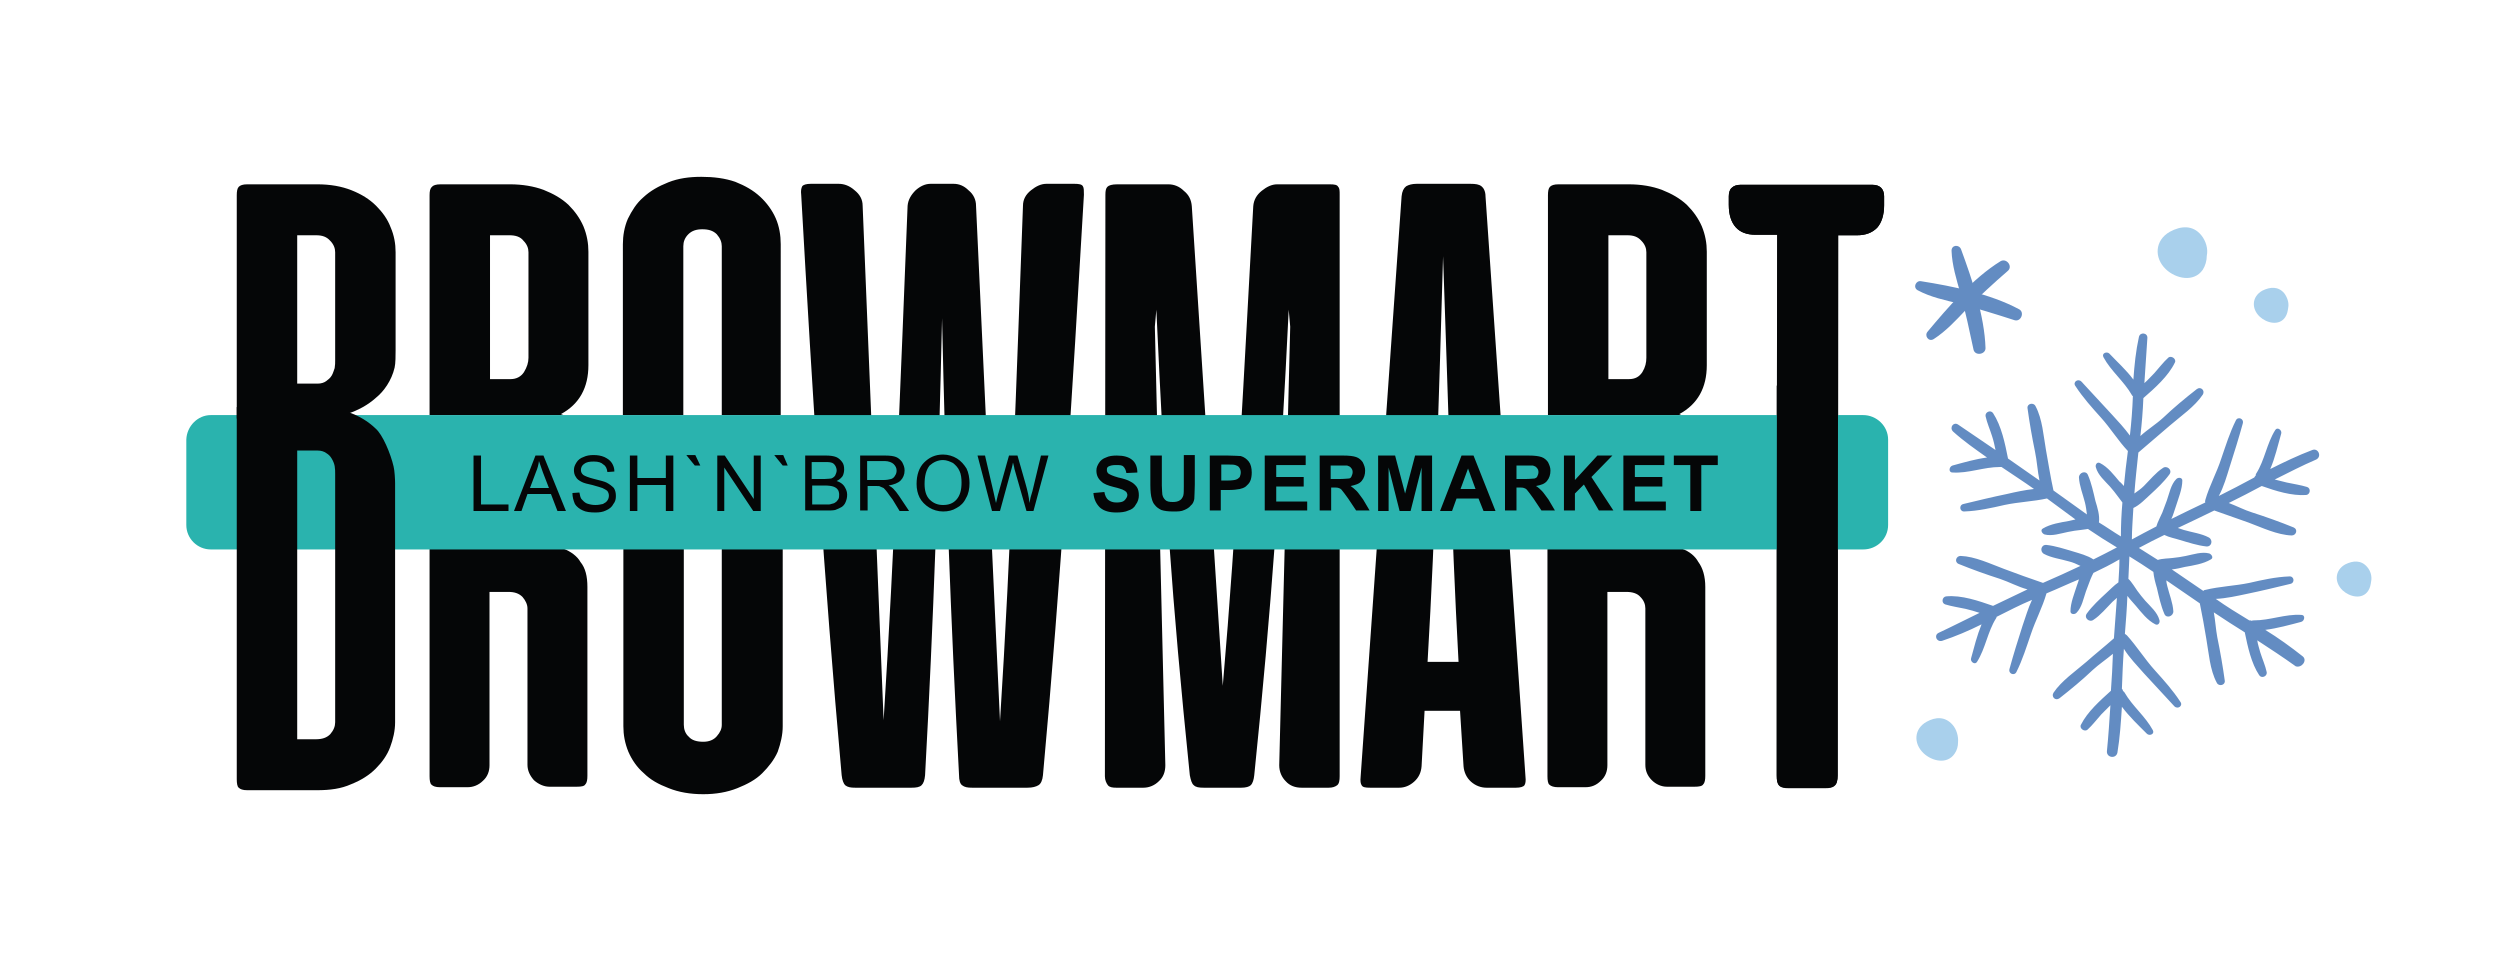
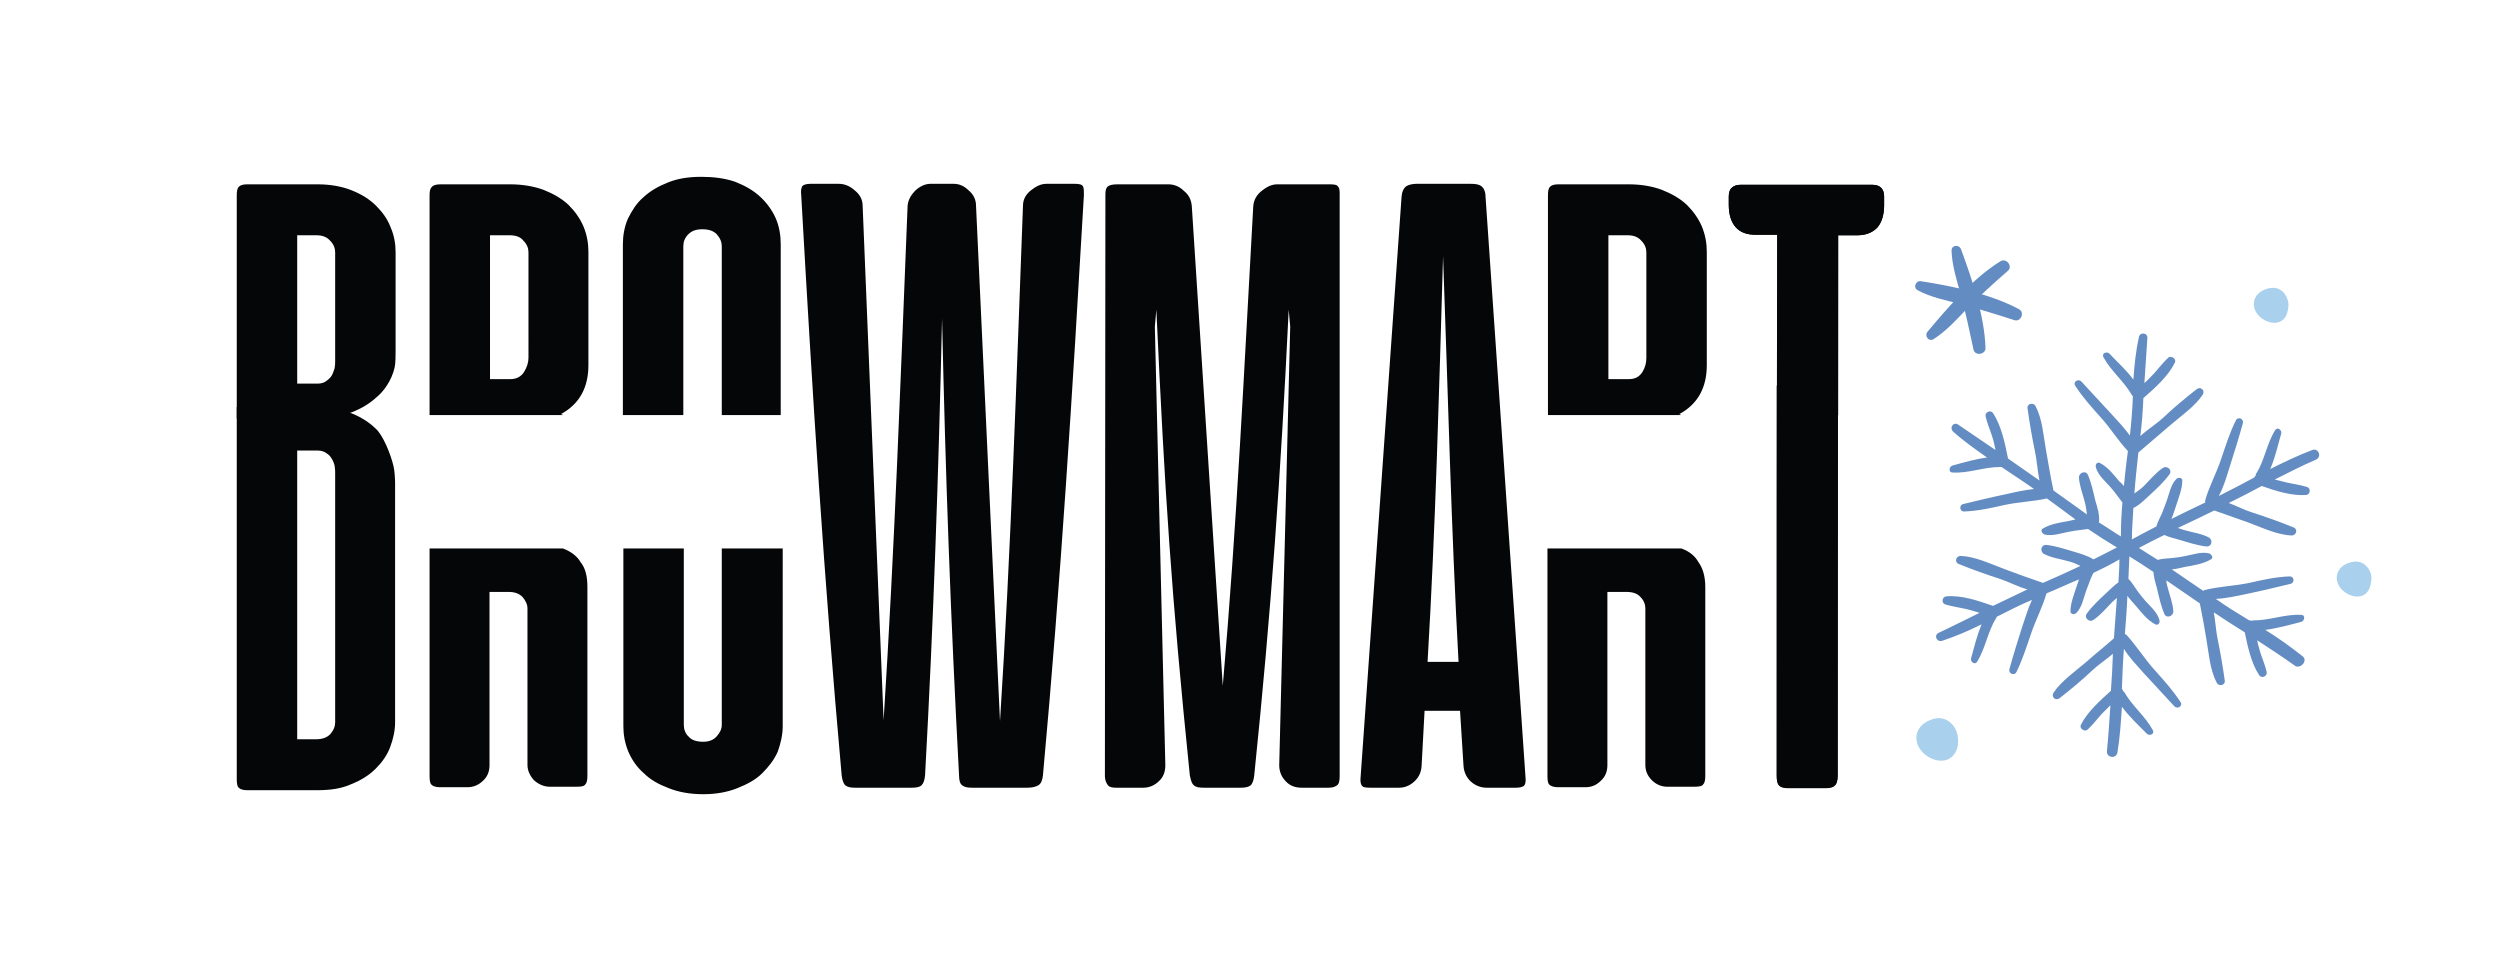
<svg xmlns="http://www.w3.org/2000/svg" version="1.1" id="Слой_1" x="0px" y="0px" viewBox="0 0 500.5 194.4" style="enable-background:new 0 0 500.5 194.4;" xml:space="preserve">
  <style type="text/css">
	.st0{fill:#050607;}
	.st1{fill-rule:evenodd;clip-rule:evenodd;fill:#2AB3AE;}
	.st2{fill-rule:evenodd;clip-rule:evenodd;fill:#050607;}
	.st3{fill:#638CC2;}
	.st4{fill:#A9D0EC;}
</style>
  <g>
    <g>
      <g>
        <g>
          <g id="Слой_x0020_1_10_">
            <g id="_2753246200640_10_">
              <path class="st0" d="M355.7,77.2L355.7,77.2v78.1c0,1,0.1,1.6,0.5,2s1,0.5,1.9,0.5h7.3c0.9,0,1.5-0.1,1.9-0.5        c0.4-0.3,0.6-1,0.6-2V83.1h0.1v-36h3.8c1.7,0,3-0.5,4-1.5c0.9-1,1.4-2.6,1.4-4.5v-1.8c0-0.7-0.2-1.3-0.6-1.7        c-0.4-0.4-1-0.6-1.7-0.6h-26.5c-0.7,0-1.3,0.2-1.7,0.6c-0.4,0.3-0.6,1-0.6,1.7V41c0,2,0.5,3.5,1.4,4.5s2.2,1.5,4,1.5h4.3V77.2        z M336.6,83.1h-26.7v-44c0-0.8,0.1-1.4,0.4-1.7c0.3-0.3,0.8-0.5,1.7-0.5H326c2.6,0,4.8,0.4,6.7,1.1c2,0.8,3.6,1.7,5,3        c1.3,1.3,2.3,2.7,3,4.3c0.7,1.7,1,3.4,1,5.1v22.7c0,4.5-1.8,7.8-5.5,9.8L336.6,83.1z M288.9,51.3c-0.8,27.3-1.5,54.1-3.1,81.2        h6.2C290.5,105.2,289.9,78.8,288.9,51.3z M280.6,39.3c0.1-1,0.4-1.6,0.9-2c0.5-0.3,1.2-0.5,2.1-0.5h10.8c1,0,1.7,0.1,2.2,0.5        c0.4,0.3,0.8,1,0.8,2l8,116.2c0.1,0.8,0,1.4-0.2,1.7c-0.2,0.3-0.8,0.5-1.7,0.5h-5.9c-1.1,0-2.2-0.4-3.1-1.2        c-0.9-0.8-1.4-1.9-1.5-3.1l-0.7-11.1h-7.1l-0.6,11.1c-0.1,1.3-0.6,2.3-1.5,3.1c-0.9,0.8-1.9,1.2-3,1.2h-5.8        c-1,0-1.5-0.1-1.7-0.5c-0.2-0.3-0.3-0.8-0.2-1.7L280.6,39.3z M258.3,65.4L258,62c-1.6,33.2-3.5,60.2-6.9,93.2        c-0.1,0.9-0.3,1.6-0.7,2c-0.3,0.3-1,0.5-1.9,0.5H241c-1,0-1.6-0.1-2-0.5c-0.4-0.3-0.6-1-0.8-2c-3.7-36.3-5-56.3-6.7-93.2        l-0.3,3.4l2.1,87.8c0,1.3-0.4,2.4-1.3,3.2c-0.8,0.8-1.9,1.3-3.1,1.3h-5.4c-0.8,0-1.4-0.1-1.7-0.5s-0.6-1-0.6-1.8        c0-38.8,0.1-77.6,0.1-116.4c0-0.8,0.1-1.3,0.4-1.6c0.3-0.3,0.9-0.5,2-0.5h10.2c1.1,0,2.2,0.4,3.1,1.3c1,0.8,1.5,1.8,1.6,3.1        l6.2,96c2.8-32.1,4.3-63.7,6.1-96c0.1-1.3,0.7-2.3,1.7-3.1c1-0.8,2-1.3,3.1-1.3h10.5c1,0,1.5,0.1,1.7,0.5        c0.3,0.3,0.3,0.8,0.3,1.6v116.4c0,0.8-0.1,1.5-0.5,1.8s-0.9,0.5-1.7,0.5h-5.4c-1.3,0-2.4-0.4-3.2-1.3        c-0.8-0.8-1.3-1.9-1.3-3.2L258.3,65.4z M204.8,41.2c0-1.3,0.6-2.3,1.6-3.1c1-0.8,2-1.3,3.1-1.3h5.6c0.9,0,1.5,0.1,1.7,0.5        c0.2,0.3,0.2,0.9,0.2,1.7c-2.3,39.6-4.6,76.9-8.2,116.2c-0.1,1-0.4,1.7-0.9,2c-0.5,0.3-1.2,0.5-2.2,0.5h-11.1        c-0.9,0-1.5-0.1-2-0.5c-0.4-0.3-0.6-1-0.6-2c-1.7-31.9-2.7-59.5-3.4-91.5c-0.7,31.1-1.7,60.5-3.4,91.5c-0.1,1-0.3,1.6-0.7,2        s-1.1,0.5-2,0.5h-11.3c-0.9,0-1.5-0.1-2-0.5c-0.3-0.3-0.6-1-0.7-2c-3.6-40.1-5.8-75.4-8.1-116.2c-0.1-0.8,0-1.3,0.2-1.7        c0.2-0.3,0.8-0.5,1.7-0.5h5.6c1.1,0,2.2,0.4,3.2,1.3c1,0.8,1.6,1.8,1.6,3.1l4.2,103c2.2-34.5,3.4-68.3,4.8-103        c0.1-1.2,0.7-2.2,1.6-3.1c0.9-0.8,1.9-1.3,3-1.3h4.6c1.1,0,2.1,0.4,3,1.3c1,0.8,1.5,1.9,1.5,3.1l4.8,103.2        C202.4,109.9,203.5,75.8,204.8,41.2z M156.6,83.1h-12.1V49.3c0-0.8-0.3-1.6-1-2.4c-0.7-0.7-1.6-1-2.9-1c-1.2,0-2.1,0.3-2.8,1        s-1,1.5-1,2.4v33.8h-12.1V48.9c0-1.7,0.3-3.5,1-5.1c0.8-1.6,1.7-3.1,3.1-4.3c1.4-1.3,3-2.2,5-3c2-0.8,4.2-1.1,6.6-1.1        c2.5,0,4.8,0.3,6.8,1c2,0.8,3.6,1.7,5,3c1.3,1.2,2.4,2.7,3.1,4.3c0.7,1.6,1,3.4,1,5.2V83.1z M112.8,83.1H86v-44        c0-0.8,0.1-1.4,0.5-1.7c0.2-0.3,0.8-0.5,1.7-0.5h13.9c2.5,0,4.8,0.4,6.7,1.1c2,0.8,3.6,1.7,5,3c1.3,1.3,2.3,2.7,3,4.3        c0.7,1.7,1,3.4,1,5.1v22.7c0,4.5-1.8,7.8-5.5,9.8L112.8,83.1z M98.1,47.1v28.8h4.1c1.2,0,2.1-0.5,2.7-1.4        c0.6-1,0.9-1.9,0.9-2.9V50.5c0-0.8-0.3-1.6-1-2.3c-0.6-0.8-1.6-1.1-2.8-1.1H98.1z M322,47.1v28.8h4.1c1.3,0,2.1-0.5,2.7-1.4        c0.6-1,0.8-1.9,0.8-2.9V50.5c0-0.8-0.3-1.6-1-2.3c-0.7-0.8-1.6-1.1-2.8-1.1H322z M336.6,109.8h-26.8v45.6        c0,0.8,0.1,1.5,0.4,1.7c0.3,0.3,0.9,0.5,1.7,0.5h5.5c1.2,0,2.2-0.4,3.1-1.3c0.9-0.8,1.3-1.9,1.3-3.1v-34.7h3.8        c1.2,0,2.2,0.3,2.8,1c0.7,0.7,1,1.5,1,2.3v31.3c0,1.2,0.4,2.2,1.3,3.1c0.8,0.8,1.9,1.3,3,1.3h5.6c0.8,0,1.5-0.1,1.7-0.5        c0.3-0.3,0.4-0.9,0.4-1.7v-37.8c0-2.1-0.5-3.8-1.4-5C339.4,111.4,338.3,110.4,336.6,109.8z M156.6,109.8h-12.1v35.3        c0,0.8-0.3,1.5-1,2.3c-0.6,0.7-1.5,1.1-2.7,1.1c-1.3,0-2.3-0.3-2.9-1c-0.7-0.6-1-1.5-1-2.4v-35.3h-12.1v35.6        c0,1.7,0.3,3.4,1,5.1c0.7,1.6,1.7,3.1,3.1,4.3c1.3,1.3,2.9,2.2,5,3c2,0.8,4.3,1.2,6.9,1.2c2.5,0,4.8-0.4,6.8-1.2        c2-0.8,3.7-1.7,5-3c1.3-1.3,2.4-2.7,3.1-4.3c0.6-1.7,1-3.4,1-5.1V109.8z M112.7,109.8H86v45.6c0,0.8,0.1,1.5,0.4,1.7        c0.3,0.3,0.8,0.5,1.7,0.5h5.5c1.1,0,2.2-0.4,3.1-1.3c0.9-0.8,1.3-1.9,1.3-3.1v-34.7h3.8c1.2,0,2.1,0.3,2.8,1        c0.6,0.7,1,1.5,1,2.3v31.3c0,1.2,0.5,2.2,1.3,3.1c0.9,0.8,2,1.3,3.1,1.3h5.5c0.9,0,1.5-0.1,1.7-0.5c0.3-0.3,0.4-0.9,0.4-1.7        v-37.8c0-2.1-0.4-3.8-1.4-5C115.6,111.4,114.3,110.4,112.7,109.8z" />
-               <path class="st1" d="M42.2,83.1H373c2.7,0,5,2.2,5,4.9v17.1c0,2.7-2.2,4.9-5,4.9H42.2c-2.7,0-4.9-2.2-4.9-4.9V88        C37.4,85.3,39.6,83.1,42.2,83.1z" />
-               <path class="st0" d="M94.8,102.3V91.2h1.5v9.8h5.5v1.3H94.8z M102.9,102.3l4.3-11.1h1.6l4.5,11.1h-1.7l-1.3-3.4h-4.7l-1.2,3.4        H102.9z M106.1,97.7h3.8l-1.2-3.1c-0.3-0.9-0.6-1.7-0.8-2.3c-0.1,0.8-0.3,1.5-0.6,2.2L106.1,97.7z M114.6,98.7l1.4-0.1        c0.1,0.6,0.2,1,0.4,1.3c0.3,0.3,0.6,0.7,1.1,0.9c0.6,0.2,1.1,0.3,1.7,0.3c0.6,0,1-0.1,1.5-0.2c0.4-0.2,0.7-0.4,0.9-0.7        c0.2-0.3,0.3-0.6,0.3-1c0-0.3-0.1-0.6-0.3-0.9c-0.2-0.2-0.6-0.4-1-0.6c-0.3-0.1-0.9-0.3-2-0.6c-1-0.2-1.7-0.4-2.1-0.6        c-0.6-0.3-1-0.6-1.2-1c-0.3-0.4-0.4-0.9-0.4-1.4c0-0.6,0.2-1,0.5-1.5c0.3-0.5,0.8-0.9,1.4-1.1c0.6-0.3,1.3-0.4,2-0.4        c0.8,0,1.5,0.1,2.2,0.4c0.6,0.3,1.1,0.6,1.5,1.2c0.3,0.5,0.5,1,0.5,1.7l-1.4,0.1c-0.1-0.7-0.3-1.2-0.8-1.5        c-0.4-0.4-1-0.6-1.9-0.6c-0.9,0-1.5,0.1-2,0.5c-0.4,0.3-0.6,0.7-0.6,1.2c0,0.3,0.1,0.7,0.5,1c0.3,0.2,1,0.5,2.2,0.8        s2,0.5,2.4,0.7c0.6,0.3,1.1,0.7,1.5,1.1c0.3,0.5,0.4,1,0.4,1.6c0,0.6-0.1,1.1-0.5,1.6c-0.3,0.6-0.8,1-1.5,1.3        c-0.6,0.3-1.3,0.4-2.1,0.4c-1,0-1.9-0.1-2.5-0.4c-0.7-0.3-1.3-0.8-1.6-1.3C114.8,100.2,114.6,99.5,114.6,98.7z M126.1,102.3        V91.2h1.5v4.5h5.7v-4.5h1.5v11.1h-1.5v-5.2h-5.7v5.2H126.1z M140.2,93.2h-1.1l-1.7-2.1h1.8L140.2,93.2z M143.6,102.3V91.2h1.5        l5.8,8.7v-8.7h1.4v11.1h-1.5l-5.8-8.7v8.7H143.6z M157.7,93.2h-1l-1.7-2.1h1.8L157.7,93.2z M161.2,102.3V91.2h4.2        c0.8,0,1.5,0.1,2,0.3s0.9,0.6,1.2,1c0.3,0.4,0.4,0.9,0.4,1.5c0,0.4-0.1,0.9-0.3,1.3c-0.3,0.4-0.6,0.7-1.2,1        c0.7,0.2,1.2,0.6,1.5,1c0.3,0.5,0.6,1,0.6,1.7c0,0.6-0.1,1-0.3,1.5c-0.2,0.5-0.5,0.8-0.8,1c-0.3,0.2-0.8,0.4-1.3,0.6        c-0.5,0.1-1,0.1-1.7,0.1H161.2z M162.6,95.9h2.4c0.6,0,1.1-0.1,1.4-0.1c0.3-0.1,0.6-0.3,0.8-0.6c0.1-0.3,0.3-0.6,0.3-1        c0-0.3-0.1-0.7-0.3-1c-0.2-0.3-0.4-0.5-0.8-0.6c-0.3-0.1-0.9-0.1-1.7-0.1h-2.2V95.9z M162.6,101h2.8c0.5,0,0.8,0,1-0.1        c0.3-0.1,0.6-0.1,0.8-0.3c0.2-0.1,0.4-0.3,0.6-0.6s0.2-0.6,0.2-1c0-0.3-0.1-0.8-0.3-1c-0.2-0.3-0.6-0.5-0.9-0.6        s-0.9-0.2-1.6-0.2h-2.6V101z M172.2,102.3V91.2h5c1,0,1.7,0.1,2.2,0.3c0.5,0.2,0.9,0.6,1.2,1c0.3,0.6,0.5,1,0.5,1.7        c0,0.8-0.3,1.5-0.8,2c-0.5,0.5-1.3,0.8-2.4,1c0.4,0.2,0.7,0.4,0.9,0.6c0.4,0.4,0.8,0.9,1.2,1.5l2,3h-1.9l-1.4-2.3        c-0.5-0.6-0.8-1.1-1.1-1.5c-0.3-0.4-0.5-0.6-0.7-0.8c-0.2-0.1-0.5-0.2-0.7-0.3c-0.1-0.1-0.4-0.1-0.8-0.1h-1.7v4.9H172.2z         M173.7,96.1h3.1c0.7,0,1.2-0.1,1.6-0.2c0.3-0.1,0.6-0.3,0.8-0.7c0.2-0.3,0.3-0.6,0.3-1c0-0.5-0.2-0.9-0.6-1.3        c-0.3-0.3-1-0.6-1.8-0.6h-3.5V96.1z M183.5,96.9c0-1.8,0.5-3.3,1.5-4.3c1-1,2.2-1.6,3.8-1.6c1,0,2,0.3,2.8,0.8        c0.8,0.5,1.4,1.2,1.9,2c0.4,0.8,0.6,1.9,0.6,2.9c0,1.1-0.2,2.2-0.7,3c-0.4,0.9-1.1,1.6-1.9,2c-0.8,0.5-1.7,0.7-2.7,0.7        c-1,0-2-0.3-2.8-0.8c-0.8-0.5-1.5-1.2-1.9-2C183.7,98.8,183.5,97.9,183.5,96.9z M185.1,96.9c0,1.3,0.3,2.4,1,3.1        c0.8,0.8,1.7,1.1,2.7,1.1c1.1,0,2-0.3,2.7-1.1c0.7-0.8,1-1.9,1-3.4c0-0.8-0.1-1.7-0.4-2.3c-0.3-0.7-0.8-1.2-1.3-1.6        c-0.6-0.3-1.3-0.6-2-0.6c-1,0-1.9,0.4-2.7,1.1C185.4,94.1,185.1,95.3,185.1,96.9z M198.6,102.3l-2.9-11.1h1.5l1.7,7.3        c0.2,0.8,0.3,1.5,0.5,2.2c0.3-1.2,0.4-1.8,0.5-2l2.1-7.5h1.7l1.6,5.6c0.4,1.4,0.7,2.7,0.8,3.9c0.1-0.7,0.3-1.5,0.6-2.4        l1.7-7.1h1.5l-3,11.1h-1.4l-2.4-8.4c-0.1-0.7-0.3-1.2-0.3-1.3c-0.1,0.5-0.2,1-0.3,1.3l-2.3,8.4H198.6z M218.9,98.7l2.2-0.2        c0.1,0.7,0.4,1.3,0.8,1.6s0.9,0.5,1.6,0.5s1.3-0.1,1.6-0.4c0.3-0.3,0.6-0.7,0.6-1.1c0-0.2-0.1-0.4-0.2-0.6        c-0.2-0.2-0.4-0.3-0.8-0.5c-0.3-0.1-0.8-0.3-1.7-0.5c-1.2-0.3-2-0.6-2.5-1.1c-0.7-0.6-1-1.3-1-2.2c0-0.6,0.2-1,0.5-1.5        c0.3-0.5,0.8-0.9,1.4-1.1c0.6-0.3,1.3-0.4,2.2-0.4c1.4,0,2.4,0.3,3.1,0.9c0.7,0.6,1,1.5,1,2.5l-2.2,0.1        c-0.1-0.6-0.3-1-0.6-1.3c-0.3-0.3-0.8-0.3-1.5-0.3s-1.1,0.1-1.5,0.3c-0.3,0.2-0.3,0.4-0.3,0.7s0.1,0.5,0.3,0.7        c0.3,0.2,0.9,0.5,2,0.8c1,0.2,1.9,0.5,2.4,0.8c0.6,0.3,0.9,0.6,1.3,1.1c0.3,0.5,0.4,1,0.4,1.7c0,0.6-0.2,1.3-0.6,1.8        c-0.3,0.6-0.8,1-1.5,1.2c-0.6,0.3-1.5,0.4-2.4,0.4c-1.4,0-2.5-0.3-3.3-1C219.5,100.9,219,100,218.9,98.7z M230.4,91.2h2.2v6        c0,0.9,0.1,1.5,0.1,1.8c0.1,0.5,0.3,0.8,0.6,1.1s0.8,0.4,1.5,0.4c0.6,0,1.1-0.1,1.5-0.4c0.3-0.2,0.5-0.6,0.6-0.9        c0.1-0.4,0.1-1,0.1-1.9v-6.2h2.2V97c0,1.3-0.1,2.3-0.1,2.9c-0.1,0.5-0.3,1-0.7,1.3c-0.3,0.4-0.8,0.7-1.3,0.9        c-0.6,0.3-1.3,0.3-2.2,0.3c-1,0-1.8-0.1-2.4-0.3c-0.6-0.3-1-0.6-1.3-1c-0.3-0.3-0.5-0.8-0.6-1.2c-0.2-0.6-0.3-1.6-0.3-2.8        V91.2z M242.2,102.3V91.2h3.6c1.3,0,2.2,0.1,2.6,0.1c0.7,0.2,1.2,0.6,1.6,1.1s0.6,1.3,0.6,2.2c0,0.6-0.1,1.3-0.3,1.7        c-0.2,0.5-0.6,0.8-0.9,1.1c-0.4,0.3-0.8,0.4-1.2,0.5c-0.5,0.1-1.3,0.2-2.3,0.2h-1.5v4.1H242.2z M244.5,93.1v3.1h1.3        c0.8,0,1.5-0.1,1.7-0.2c0.3-0.1,0.5-0.3,0.7-0.5c0.1-0.3,0.2-0.6,0.2-0.9c0-0.4-0.1-0.7-0.3-1c-0.2-0.3-0.5-0.4-0.8-0.5        c-0.3-0.1-0.8-0.1-1.6-0.1H244.5z M253.2,102.3V91.2h8.2v1.9h-5.9v2.4h5.5v1.9h-5.5v3h6.2v1.8H253.2z M264.2,102.3V91.2h4.7        c1.2,0,2,0.1,2.6,0.3c0.6,0.2,1,0.6,1.3,1c0.3,0.6,0.5,1.1,0.5,1.7c0,0.8-0.2,1.5-0.7,2.1c-0.5,0.6-1.3,0.8-2.2,1        c0.4,0.3,0.8,0.6,1.2,1c0.3,0.3,0.7,0.9,1.3,1.7l1.3,2.2h-2.7l-1.6-2.4c-0.6-0.8-1-1.4-1.2-1.6c-0.2-0.3-0.4-0.4-0.7-0.5        c-0.2-0.1-0.6-0.1-1.1-0.1h-0.4v4.6H264.2z M266.4,95.9h1.6c1.1,0,1.7-0.1,2-0.1s0.5-0.2,0.6-0.5c0.1-0.2,0.2-0.5,0.2-0.8        c0-0.3-0.1-0.6-0.3-0.8c-0.2-0.3-0.5-0.4-0.8-0.5c-0.2,0-0.7,0-1.6,0h-1.7V95.9z M275.9,102.3V91.2h3.4l2,7.6l2-7.6h3.4v11.1        h-2.1v-8.7l-2.2,8.7h-2.2l-2.2-8.7v8.7H275.9z M299.4,102.3h-2.4l-1-2.5h-4.4l-0.9,2.5h-2.4l4.3-11.1h2.4L299.4,102.3z         M295.4,97.9l-1.5-4.1l-1.5,4.1H295.4z M301.3,102.3V91.2h4.7c1.2,0,2,0.1,2.6,0.3s1,0.6,1.3,1c0.3,0.6,0.5,1.1,0.5,1.7        c0,0.8-0.2,1.5-0.7,2.1c-0.5,0.6-1.2,0.8-2.2,1c0.5,0.3,0.8,0.6,1.2,1c0.3,0.3,0.7,0.9,1.3,1.7l1.3,2.2h-2.7l-1.6-2.4        c-0.6-0.8-1-1.4-1.2-1.6c-0.2-0.3-0.4-0.4-0.7-0.5c-0.2-0.1-0.6-0.1-1.1-0.1h-0.4v4.6H301.3z M303.6,95.9h1.6        c1.1,0,1.7-0.1,2-0.1c0.3-0.1,0.5-0.2,0.6-0.5c0.1-0.2,0.2-0.5,0.2-0.8c0-0.3-0.1-0.6-0.3-0.8c-0.2-0.3-0.5-0.4-0.8-0.5        c-0.2,0-0.7,0-1.6,0h-1.7V95.9z M313.1,102.3V91.2h2.2v4.9l4.5-4.9h3l-4.2,4.3l4.4,6.7h-2.9l-3-5.2l-1.8,1.8v3.4H313.1z         M325,102.3V91.2h8.2v1.9h-5.9v2.4h5.5v1.9h-5.5v3h6.2v1.8H325z M338.4,102.3v-9.2h-3.3v-1.9h8.8v1.9h-3.3v9.2H338.4z" />
              <path class="st0" d="M47.4,81.6V156c0,0.8,0.1,1.5,0.4,1.7c0.3,0.3,0.8,0.5,1.7,0.5h13.9c2.7,0,4.9-0.3,6.9-1.2        c2-0.8,3.6-1.8,4.9-3.1c1.3-1.3,2.3-2.7,2.9-4.3c0.6-1.6,1-3.3,1-5V96.8c0-0.8-0.1-2.6-0.3-3.4c-0.6-2.6-2.2-6.4-3.6-7.6        c-3.2-3.1-7.5-4.1-10.4-4.3H47.4z M59.5,148.1V90.2h4.1c0.7,0,1.3,0.2,1.7,0.5c0.5,0.3,0.8,0.6,1.1,1.1c0.3,0.5,0.5,1,0.6,1.5        c0.1,0.6,0.1,1.1,0.1,1.6v49.7c0,0.8-0.3,1.6-1,2.4c-0.7,0.7-1.6,1-2.9,1H59.5z" />
              <path class="st2" d="M64.4,83.8H47.4V39.1c0-0.8,0.1-1.4,0.4-1.7c0.3-0.3,0.8-0.5,1.7-0.5h14c2.6,0,4.9,0.4,6.9,1.2        c2,0.8,3.6,1.8,4.9,3.1c1.3,1.3,2.3,2.7,2.9,4.3c0.7,1.6,1,3.3,1,5v19.7c0,0.8,0,2.6-0.2,3.4c-0.6,2.6-2.2,4.8-3.7,6        C71.9,82.7,67.2,83.7,64.4,83.8L64.4,83.8z M59.5,47.1v29.7h4.1c0.7,0,1.3-0.2,1.7-0.5c0.4-0.3,0.8-0.6,1.1-1.1        c0.3-0.5,0.4-1,0.6-1.5c0.1-0.6,0.1-1.1,0.1-1.6V50.5c0-0.8-0.3-1.6-1-2.3c-0.7-0.8-1.6-1.1-2.8-1.1H59.5z" />
              <path class="st0" d="M355.7,155.2c0,1,0.1,1.6,0.5,2s1,0.5,1.9,0.5h7.3c0.9,0,1.5-0.1,1.9-0.5c0.4-0.3,0.6-1,0.6-2        c0-36,0.1-72,0.1-108.1h3.8c1.7,0,3-0.5,4-1.5c0.9-1,1.4-2.6,1.4-4.5v-1.8c0-0.7-0.2-1.3-0.6-1.7c-0.4-0.4-1-0.6-1.7-0.6        h-26.5c-0.7,0-1.3,0.2-1.7,0.6c-0.4,0.3-0.6,1-0.6,1.7V41c0,2,0.5,3.5,1.4,4.5s2.2,1.5,4,1.5h4.3        C355.7,83.2,355.7,119.2,355.7,155.2z" />
            </g>
          </g>
        </g>
      </g>
    </g>
    <g>
      <path class="st3" d="M461,131.4c-2.4-1.9-4.9-3.7-7.5-5.3c2.4-0.3,4.9-1,7.2-1.6c0.7-0.2,0.9-1.4,0-1.4c-3.2-0.2-6.2,1.1-9.5,1.1    c-0.1,0-0.3,0-0.4,0.1c-0.1-0.1-0.3-0.1-0.5-0.1c-2.3-1.4-4.6-2.8-6.7-4.3c2.1-0.1,4.3-0.6,6.2-1c2.9-0.6,5.8-1.3,8.7-2    c1-0.2,0.8-1.6-0.2-1.5c-2.7,0.1-5.4,0.7-8,1.3c-2.9,0.6-6,0.7-8.8,1.4c-0.2,0-0.3,0.1-0.4,0.2c-2.1-1.4-4.2-2.9-6.3-4.3    c0.9-0.1,1.8-0.3,2.6-0.5c1.7-0.3,3.7-0.6,5.2-1.5c0.6-0.3,0.2-1-0.3-1.2c-1.5-0.4-3.2,0.2-4.7,0.5c-0.9,0.2-1.7,0.3-2.6,0.4    c-0.6,0.1-2.2,0.1-3,0.4c-1.3-0.8-2.5-1.6-3.8-2.4c1.7-0.9,3.4-1.8,5.1-2.6c1,0.5,2.2,0.7,3.1,1c1.7,0.5,3.5,1.1,5.3,1.3    c1.1,0.1,1.4-1.3,0.5-1.8c-1.5-0.8-3.3-1-5-1.5c-0.4-0.1-0.8-0.3-1.2-0.4c2.5-1.2,4.9-2.3,7.3-3.5c2.3,0.8,4.5,1.6,6.8,2.4    c2.7,1,5.8,2.5,8.7,2.6c0.9,0,1.3-1.2,0.4-1.6c-2.7-1.1-5.5-2.1-8.3-3c-1.6-0.5-3.1-1.3-4.7-1.9c2.2-1.1,4.4-2.2,6.6-3.4    c2.8,1,6,2,8.9,1.8c0.8-0.1,1-1.3,0.2-1.6c-1.3-0.4-2.7-0.6-4.1-0.9c-0.8-0.2-1.6-0.4-2.4-0.6c2.8-1.4,5.5-2.8,8.3-4    c1.2-0.6,0.4-2.4-0.8-1.9c-2.9,1.1-5.6,2.4-8.4,3.8c1-2.3,1.5-4.7,2.2-7.1c0.2-0.7-0.8-1.4-1.2-0.7c-1.7,2.7-2.1,6-3.8,8.7    c-0.1,0.1-0.1,0.2-0.1,0.4c-0.1,0.1-0.2,0.2-0.3,0.4c-2.4,1.3-4.7,2.5-7.1,3.7c1-1.8,1.6-4,2.2-5.9c0.9-2.8,1.8-5.7,2.6-8.6    c0.3-1-1-1.5-1.4-0.6c-1.2,2.4-2,5-2.9,7.6c-0.9,2.8-2.4,5.5-3.2,8.3c0,0.2-0.1,0.3,0,0.5c-2.3,1.1-4.6,2.2-6.8,3.3    c0.4-0.8,0.6-1.7,0.9-2.5c0.5-1.6,1.3-3.5,1.3-5.2c0-0.6-0.8-0.7-1.2-0.3c-1.1,1.1-1.4,2.9-1.9,4.3c-0.3,0.8-0.6,1.6-0.9,2.4    c-0.2,0.5-1,2-1.2,2.8c-1.7,0.9-3.3,1.7-4.9,2.6c0-2.1,0.2-4.2,0.3-6.3c1.3-0.6,2.4-1.8,3.4-2.7c1.3-1.2,2.7-2.5,3.8-4    c0.7-0.9-0.5-1.9-1.3-1.3c-1.4,0.9-2.6,2.4-3.8,3.6c-0.6,0.6-1.2,1-1.9,1.5c0.2-2.7,0.5-5.4,0.8-8.2c2.1-1.8,4.2-3.6,6.3-5.4    c2.2-1.9,5-3.8,6.6-6.2c0.5-0.8-0.4-1.7-1.2-1.1c-2.3,1.8-4.6,3.7-6.7,5.7c-1.4,1.3-3.2,2.4-4.6,3.7c0.3-2.6,0.5-5.1,0.6-7.6    c2.3-2,5-4.4,6.3-7.1c0.4-0.7-0.7-1.5-1.3-1c-1,0.9-1.9,2.1-2.8,3.1c-0.7,0.7-1.3,1.4-2,2c0.2-3,0.4-6,0.6-9    c0.1-1.1-1.5-1.3-1.7-0.2c-0.6,2.7-0.9,5.6-1.1,8.5c-1.4-1.9-3.2-3.5-4.8-5.2c-0.5-0.5-1.6-0.1-1.2,0.7c1.5,2.8,4.1,4.8,5.7,7.6    c0,0.1,0.1,0.1,0.2,0.2c-0.1,2.7-0.3,5.3-0.6,7.9c-1.1-1.5-2.4-2.9-3.6-4.2c-2-2.2-4.1-4.4-6.1-6.6c-0.7-0.7-1.8,0.1-1.2,0.9    c1.5,2.3,3.3,4.3,5.1,6.3c1.9,2.1,3.5,4.7,5.4,6.7c-0.3,2.3-0.6,4.7-0.8,7c-0.3-0.3-0.6-0.7-0.9-0.9c-1.1-1.3-2.3-2.9-3.9-3.7    c-0.6-0.3-1,0.4-0.8,0.9c0.4,1.5,1.8,2.7,2.8,3.8c0.6,0.7,1.1,1.3,1.6,2c0.3,0.4,0.6,0.8,0.9,1.2c-0.2,2.3-0.3,4.5-0.3,6.8    c-1.5-0.9-2.9-1.9-4.4-2.8c0.2-1.4-0.3-3-0.7-4.3c-0.4-1.7-0.8-3.6-1.5-5.2c-0.4-1-1.8-0.5-1.8,0.5c0.1,1.7,0.8,3.4,1.2,5    c0.2,0.8,0.3,1.6,0.4,2.4c-2.2-1.6-4.5-3.2-6.7-4.8c-0.6-2.7-1-5.4-1.5-8.1c-0.5-2.8-0.7-6.2-2.1-8.8c-0.4-0.8-1.7-0.5-1.6,0.4    c0.4,2.9,0.9,5.8,1.5,8.7c0.4,1.9,0.5,3.9,0.9,5.8c-2.1-1.5-4.2-2.9-6.3-4.4c-0.6-3-1.3-6.5-3-9.1c-0.5-0.7-1.6-0.2-1.5,0.6    c0.3,1.4,0.9,2.7,1.3,4c0.3,0.9,0.5,1.8,0.7,2.8c-2.5-1.7-5-3.4-7.5-5.1c-0.9-0.6-1.8,0.6-1,1.4c2.1,1.9,4.4,3.5,6.8,5.2    c-2.3,0.3-4.7,1-6.9,1.6c-0.7,0.2-0.9,1.4,0,1.4c3.2,0.2,6.2-1.1,9.5-1.1c0.1,0,0.2,0,0.3,0c2.2,1.5,4.4,2.9,6.5,4.4    c-1.8,0.2-3.7,0.6-5.4,1c-2.9,0.6-5.8,1.3-8.7,2c-1,0.2-0.8,1.6,0.2,1.5c2.7-0.1,5.4-0.7,8-1.3c2.8-0.6,5.8-0.7,8.5-1.3    c1.9,1.4,3.8,2.8,5.7,4.2c-0.4,0.1-0.9,0.2-1.3,0.3c-1.7,0.3-3.7,0.6-5.2,1.5c-0.6,0.3-0.2,1,0.3,1.2c1.5,0.4,3.2-0.2,4.7-0.5    c0.9-0.2,1.7-0.3,2.6-0.4c0.5-0.1,1-0.1,1.4-0.2c1.9,1.3,3.8,2.5,5.8,3.7c-1.5,0.8-3.1,1.6-4.7,2.4c-1.2-0.8-2.8-1.2-4.1-1.6    c-1.7-0.5-3.5-1.1-5.3-1.3c-1.1-0.1-1.4,1.3-0.5,1.8c1.5,0.8,3.3,1,5,1.5c0.8,0.2,1.5,0.5,2.3,0.9c-2.5,1.2-5,2.3-7.5,3.4    c-2.6-0.9-5.2-1.8-7.8-2.8c-2.7-1-5.8-2.5-8.7-2.6c-0.9,0-1.3,1.2-0.4,1.6c2.7,1.1,5.5,2.1,8.3,3c1.8,0.6,3.6,1.6,5.5,2.1    c-2.3,1.1-4.6,2.2-6.9,3.3c-2.9-1-6.3-2.2-9.4-1.9c-0.8,0.1-1,1.3-0.2,1.6c1.3,0.4,2.7,0.6,4.1,0.9c0.9,0.2,1.9,0.5,2.8,0.8    c-2.7,1.3-5.4,2.7-8.2,4c-1,0.5-0.4,1.9,0.7,1.6c2.7-0.9,5.3-2,7.9-3.3c-0.9,2.2-1.5,4.6-2.1,6.8c-0.2,0.7,0.8,1.4,1.2,0.7    c1.7-2.7,2.1-6,3.8-8.7c0.1-0.1,0.1-0.2,0.1-0.3c2.4-1.2,4.7-2.4,7.1-3.4c-0.8,1.7-1.3,3.5-1.9,5.2c-0.9,2.8-1.8,5.7-2.6,8.6    c-0.3,1,1,1.5,1.4,0.6c1.2-2.4,2-5,2.9-7.6c0.9-2.7,2.3-5.3,3.1-8.1c2.2-0.9,4.3-1.9,6.5-2.8c-0.1,0.4-0.3,0.9-0.4,1.2    c-0.5,1.6-1.3,3.5-1.3,5.2c0,0.6,0.8,0.7,1.2,0.3c1.1-1.1,1.4-2.9,1.9-4.3c0.3-0.8,0.6-1.6,0.9-2.4c0.2-0.5,0.4-0.9,0.6-1.3    c1.7-0.8,3.5-1.7,5.2-2.7c0,1.5-0.1,3-0.2,4.6c-0.9,0.6-1.7,1.5-2.5,2.2c-1.3,1.2-2.7,2.5-3.8,4c-0.7,0.9,0.5,1.9,1.3,1.3    c1.4-0.9,2.6-2.4,3.8-3.6c0.3-0.3,0.6-0.5,0.9-0.8c-0.2,2.7-0.4,5.4-0.6,8.1c-1.8,1.6-3.7,3.1-5.5,4.7c-2.2,1.9-5,3.8-6.6,6.2    c-0.5,0.8,0.4,1.7,1.2,1.1c2.3-1.8,4.6-3.7,6.7-5.7c1.2-1.1,2.7-2.1,4-3.2c-0.1,2.5-0.2,4.9-0.4,7.4c-2.2,2-4.7,4.2-6,6.8    c-0.4,0.7,0.7,1.5,1.3,1c1-0.9,1.9-2.1,2.8-3.1c0.6-0.6,1.2-1.2,1.8-1.8c-0.2,3.1-0.4,6.2-0.7,9.2c-0.1,1.3,1.8,1.6,2.1,0.3    c0.5-3,0.7-6.1,0.9-9.2c1.5,2,3.3,3.7,5,5.4c0.5,0.5,1.6,0.1,1.2-0.7c-1.5-2.8-4.1-4.8-5.7-7.6c-0.1-0.1-0.2-0.2-0.3-0.3    c0-0.2-0.1-0.3-0.2-0.4c0.1-2.7,0.2-5.4,0.4-8c1.1,1.8,2.7,3.4,4,4.9c2,2.2,4.1,4.4,6.1,6.6c0.7,0.7,1.8-0.1,1.2-0.9    c-1.5-2.3-3.3-4.3-5.1-6.3c-2-2.2-3.6-4.8-5.6-7c-0.1-0.1-0.3-0.2-0.4-0.3c0.2-2.5,0.4-5,0.5-7.6c0.5,0.7,1.2,1.4,1.7,2    c1.1,1.3,2.3,2.9,3.9,3.7c0.6,0.3,1-0.4,0.8-0.9c-0.4-1.5-1.8-2.7-2.8-3.8c-0.6-0.7-1.1-1.3-1.6-2c-0.3-0.4-1.2-1.9-1.8-2.4    c0.1-1.5,0.1-3,0.2-4.5c1.6,1,3.2,2,4.8,3.1c0.1,1.1,0.4,2.2,0.7,3.2c0.4,1.7,0.8,3.6,1.5,5.2c0.4,1,1.8,0.5,1.8-0.5    c-0.1-1.7-0.8-3.4-1.2-5c-0.1-0.4-0.2-0.8-0.2-1.2c2.2,1.5,4.5,3.1,6.7,4.6c0.5,2.4,0.9,4.7,1.3,7.1c0.5,2.8,0.7,6.2,2.1,8.8    c0.4,0.8,1.7,0.5,1.6-0.4c-0.4-2.9-0.9-5.8-1.5-8.7c-0.3-1.6-0.4-3.4-0.7-5c2.1,1.4,4.1,2.7,6.2,4c0.6,2.9,1.3,6.2,2.9,8.6    c0.5,0.7,1.6,0.2,1.5-0.6c-0.3-1.4-0.9-2.7-1.3-4c-0.2-0.8-0.5-1.6-0.6-2.4c2.6,1.7,5.2,3.4,7.7,5.2    C460.8,133.8,462,132.2,461,131.4z" />
    </g>
    <g>
      <path class="st3" d="M385.9,66.4c-0.7,0.8,0.2,2.1,1.2,1.5c2.5-1.6,4.5-3.8,6.5-5.9c2.7-2.7,5.5-5.3,8.4-7.8    c1-0.9-0.3-2.6-1.5-1.9C395,55.7,390,61.5,385.9,66.4z" />
      <path class="st3" d="M384.6,56.3c-1-0.2-1.7,1.2-0.7,1.8c2.6,1.4,5.5,2,8.4,2.7c3.7,1,7.3,2.1,11,3.3c1.3,0.4,2.1-1.6,0.9-2.2    C398.4,58.8,390.9,57.3,384.6,56.3z" />
      <path class="st3" d="M392.6,49.9c-0.4-1-1.9-0.9-1.9,0.3c0.1,2.9,1,5.8,1.8,8.6c1,3.7,1.8,7.4,2.6,11.2c0.3,1.3,2.4,1,2.4-0.3    C397.3,63.2,394.8,55.9,392.6,49.9z" />
    </g>
    <g>
-       <path class="st4" d="M440.7,47.1c-1.7-2.1-4.1-1.9-6.3-0.7c-3,1.7-3.2,5.2-0.8,7.5c2,1.9,5.6,2.7,7.4,0.1c0.5-0.8,0.8-1.8,0.8-2.8    C442.1,49.8,441.6,48.2,440.7,47.1z" />
-     </g>
+       </g>
    <g>
      <path class="st4" d="M457.3,58.7c-1.2-1.4-2.8-1.3-4.4-0.5c-2.1,1.2-2.2,3.6-0.5,5.2c1.4,1.3,3.9,1.9,5.1,0.1    c0.4-0.6,0.5-1.2,0.6-1.9C458.3,60.6,457.9,59.5,457.3,58.7z" />
    </g>
    <g>
      <path class="st4" d="M390.9,145.1c-1.5-1.7-3.4-1.6-5.2-0.6c-2.5,1.4-2.7,4.3-0.6,6.3c1.7,1.6,4.7,2.3,6.2,0.1    c0.5-0.7,0.7-1.5,0.7-2.3C392.1,147.4,391.7,146,390.9,145.1z" />
    </g>
    <g>
      <path class="st4" d="M473.9,113.5c-1.2-1.4-2.8-1.3-4.4-0.5c-2.1,1.2-2.2,3.6-0.5,5.2c1.4,1.3,3.9,1.9,5.1,0.1    c0.4-0.6,0.5-1.2,0.6-1.9C474.9,115.4,474.6,114.3,473.9,113.5z" />
    </g>
  </g>
</svg>